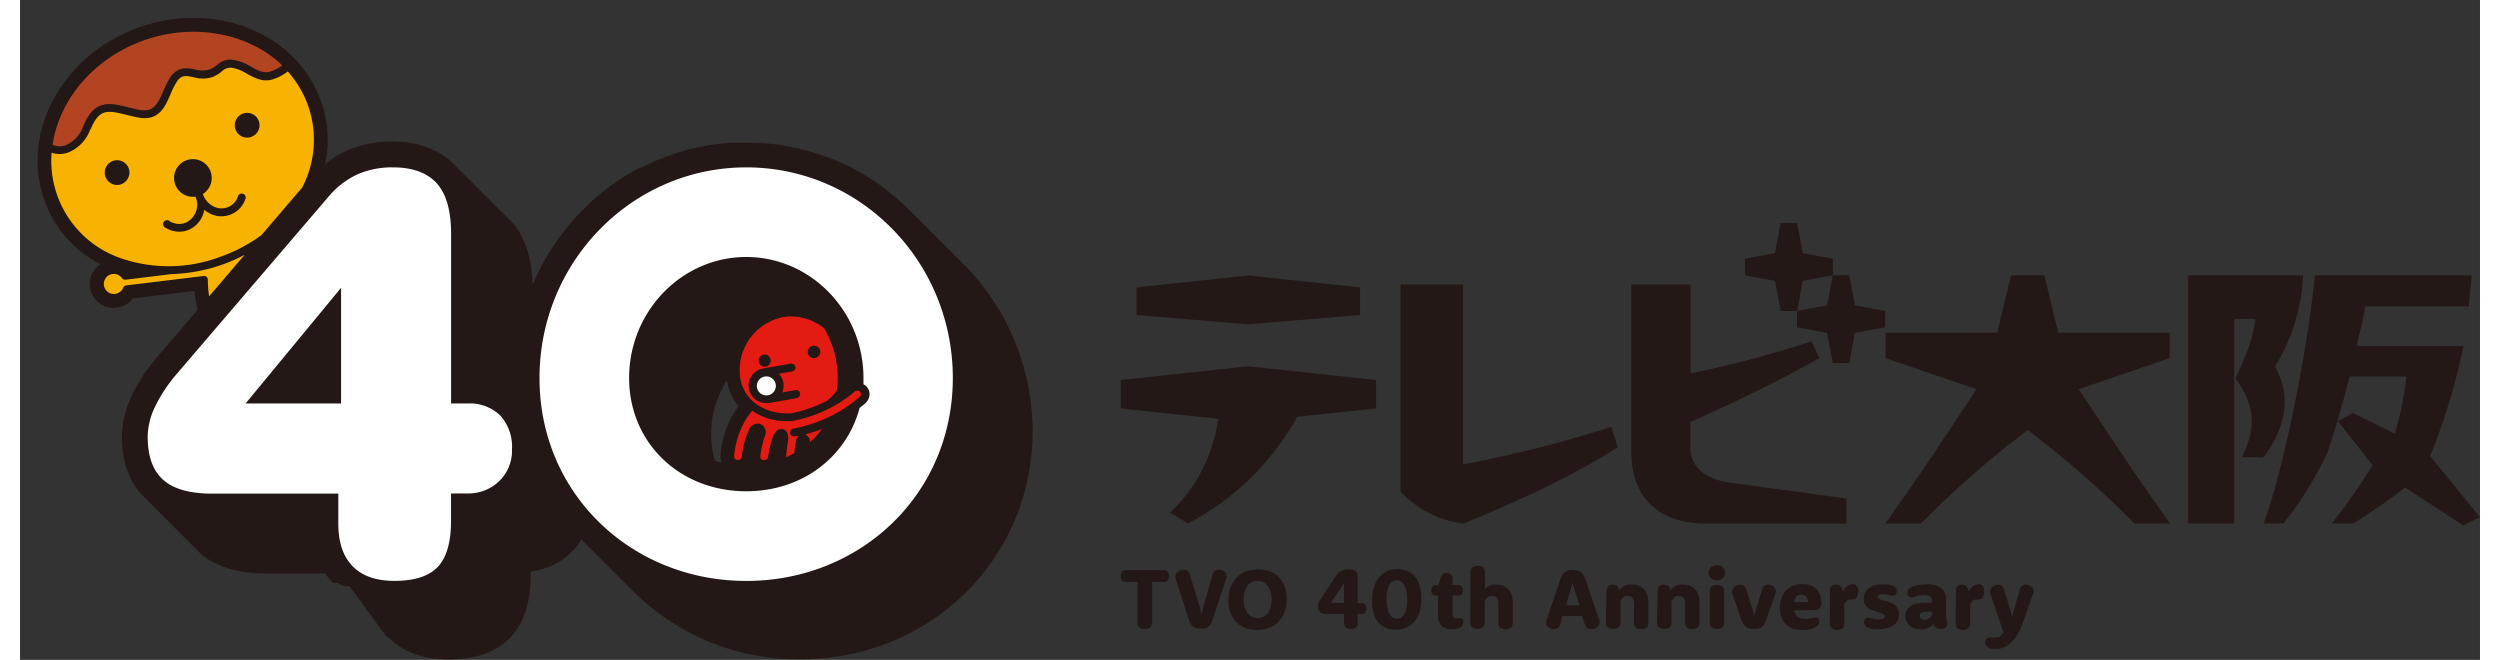
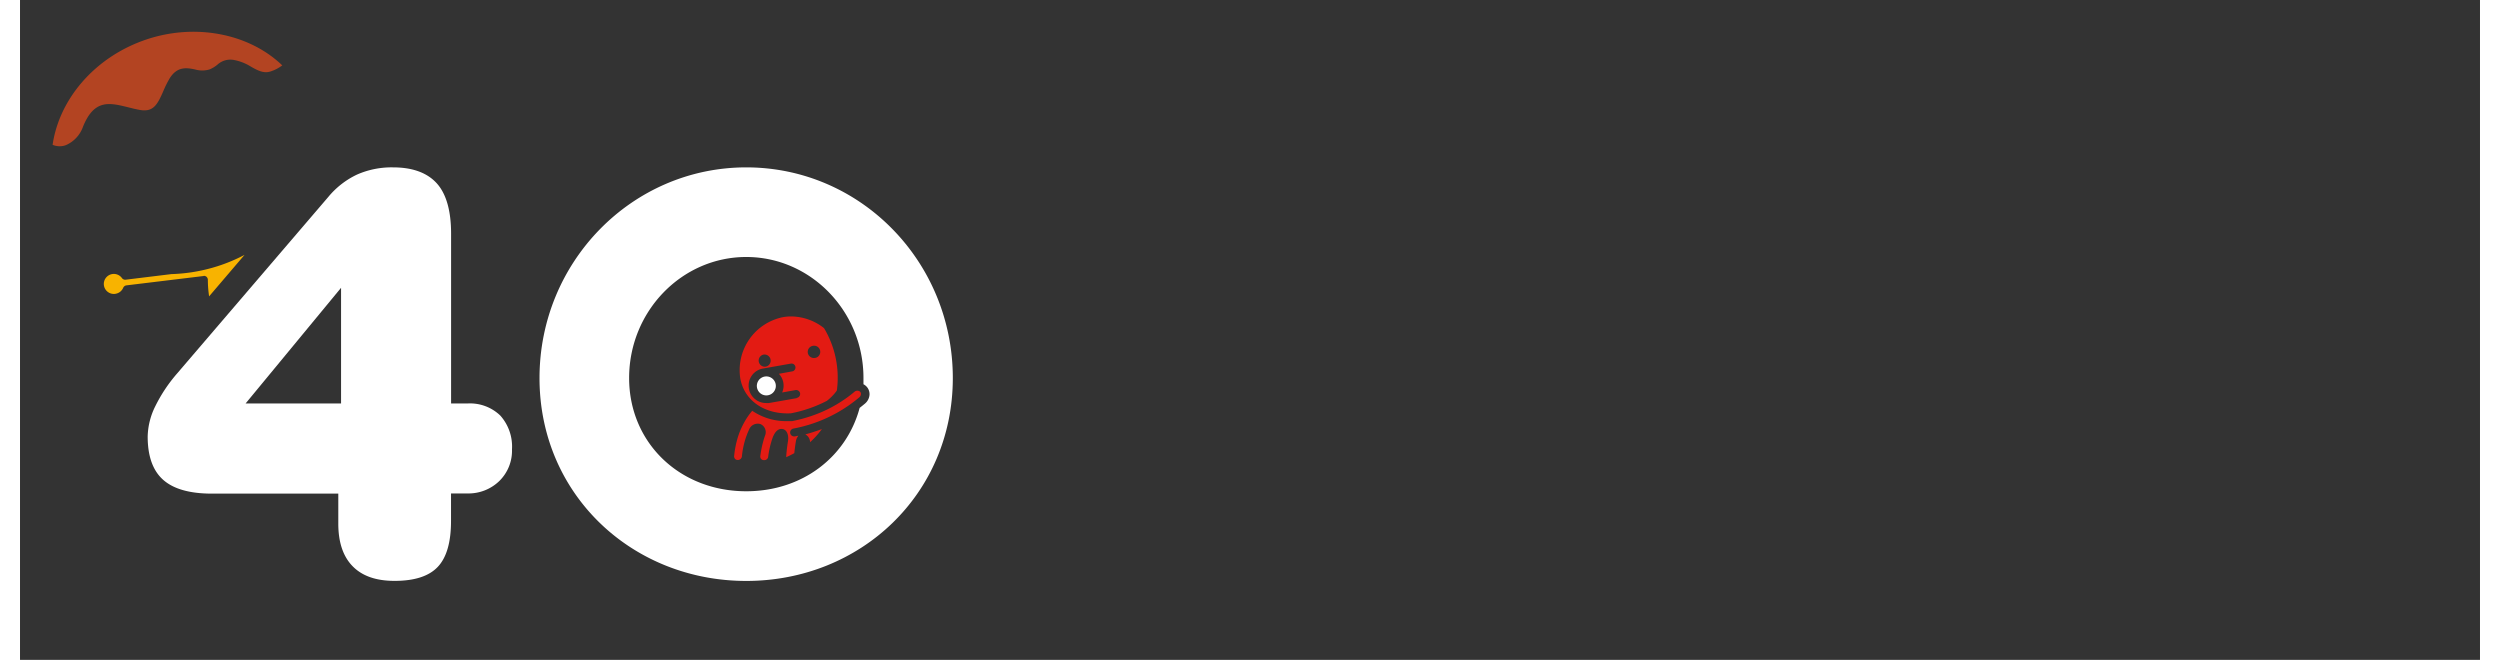
<svg xmlns="http://www.w3.org/2000/svg" height="34.54mm" viewBox="-2.67 -2.71 373.61 100.217" width="494.589">
  <rect x="-2.67" y="-2.71" width="373.61" height="100.217" fill="#333333" stroke="none" />
  <g fill="#231815">
-     <path d="M216.54 76.79C224.26 73.69 233 69.7 240 65.2l-1-3.07a192.1 192.1 0 0 1-22.5 5.69V40.49H207v31.44a15.42 15.42 0 0 0 9.54 4.86zM203.29 59.33l-12 1.27a40.08 40.08 0 0 1-16.57 16.19L172 75.14a24.11 24.11 0 0 0 7.31-14.24l-14.81-1.57V55l19.4-2.08L203.29 55zm-2.44-14.2v-4.19l-16.95-1.82-17 1.82v4.19l17 1.41zM302.25 62.61a145.61 145.61 0 0 1 16.19 14.18h5.42c-6.16-8.64-9.62-14.07-13.86-20.39l13.81-4.72v-3.87h-16.92l-2.11-8.69h-5.06l-2.11 8.69h-16.95v3.87l13.82 4.72c-4.22 6.32-7.68 11.75-13.85 20.39h5.42a146.29 146.29 0 0 1 16.2-14.18zM270.61 51.68c-5.79 3.25-12.7 6.66-19.59 9.7v3.9c0 3.29 2.84 4.77 5.53 5.24L274.72 73v3.82H253.6c-7.84 0-11.56-4.32-11.56-11V40.49h9V54a165.07 165.07 0 0 0 18.38-4.87zm10-7.16l-4.61-.86-.86-4.57h-2.5l-.86 4.57-4.57.86V47l4.57.86.86 4.57h2.5l.86-4.57 4.58-.86zm-7.94-7.94l-4.58-.85-.85-4.58h-2.51l-.85 4.58-4.58.85v2.51l4.58.86.85 4.57h2.51l.85-4.57 4.58-.86zM368.37 77.07l-8.81-5.74a86.45 86.45 0 0 1-7.9 5.46h-3.23a81.89 81.89 0 0 0 6.19-8.87l-5.24-6.63 2.2-1.28 6.42 3.14a47 47 0 0 0 1.76-8.68h-8.61c-1.73 6.73-3.4 11.61-3.4 11.61a55.26 55.26 0 0 1-6.67 10.71h-3c3.13-8.39 6.68-26.51 7.79-37.67h23.82l-.47 4.7h-15.7c-.38 2.18-.83 3.92-1.3 6h16.22a97.44 97.44 0 0 1-5.07 16.74l7.57 9.27zM338 66.77s5.93-6.67 1.8-13.8a28.56 28.56 0 0 0 4.27-13.85h-17.46v37.67h7V45.73h3.19c-.13 3.33-3 9-3 9 3.38 4.72 2.88 7.91 1 12zM165.26 85.67a.69.69 0 0 1-.55-.22.94.94 0 0 1-.21-.67 1 1 0 0 1 .2-.67.72.72 0 0 1 .56-.22h5.8a.68.68 0 0 1 .55.22.91.91 0 0 1 .2.67.94.94 0 0 1-.2.67.69.69 0 0 1-.55.22h-1.78v6.16a1 1 0 0 1-.27.73 1.23 1.23 0 0 1-.85.26 1.22 1.22 0 0 1-.85-.26 1 1 0 0 1-.27-.73v-6.16zM172.91 85.44c0-.15-.08-.27-.1-.35a1.12 1.12 0 0 1 0-.24.81.81 0 0 1 .12-.44.84.84 0 0 1 .3-.32 1.16 1.16 0 0 1 .4-.2 1.52 1.52 0 0 1 .42-.06 1.22 1.22 0 0 1 .41.06.86.86 0 0 1 .29.19.77.77 0 0 1 .19.29c0 .12.09.26.13.41l1.4 4.61c.05.16.09.31.13.47s.07.3.1.42a4 4 0 0 1 .09.42c0-.13 0-.26.07-.41s0-.26.09-.42a4.21 4.21 0 0 1 .12-.48l1.31-4.62a3.79 3.79 0 0 1 .12-.4 1.1 1.1 0 0 1 .2-.31.82.82 0 0 1 .29-.17 1.23 1.23 0 0 1 .39-.06 2 2 0 0 1 .41 0 1.21 1.21 0 0 1 .38.18 1.32 1.32 0 0 1 .28.3.81.81 0 0 1 .11.41 1 1 0 0 1 0 .22c0 .08-.05.2-.1.35l-2 6.12a3.7 3.7 0 0 1-.22.55 1.65 1.65 0 0 1-.29.39 1.24 1.24 0 0 1-.49.3 2.21 2.21 0 0 1-.8.12 2.27 2.27 0 0 1-.81-.12 1.4 1.4 0 0 1-.49-.3 1.62 1.62 0 0 1-.28-.39 3.7 3.7 0 0 1-.22-.55zM180.87 88.46a5.87 5.87 0 0 1 .32-2 4.11 4.11 0 0 1 .91-1.46 3.94 3.94 0 0 1 1.42-.93 5.53 5.53 0 0 1 3.65 0 3.87 3.87 0 0 1 1.37.89 4.05 4.05 0 0 1 .87 1.4 5.47 5.47 0 0 1 .3 1.87 5.77 5.77 0 0 1-.32 2 4.19 4.19 0 0 1-.91 1.48 4 4 0 0 1-1.42.93 5.17 5.17 0 0 1-1.85.32 4.93 4.93 0 0 1-1.8-.31 3.72 3.72 0 0 1-1.36-.88 3.78 3.78 0 0 1-.87-1.4 5.18 5.18 0 0 1-.31-1.91zm2.3-.14a4.18 4.18 0 0 0 .17 1.24 2.57 2.57 0 0 0 .46.89 1.85 1.85 0 0 0 .68.54 1.9 1.9 0 0 0 .83.18 1.92 1.92 0 0 0 .82-.18 1.88 1.88 0 0 0 .67-.53 2.6 2.6 0 0 0 .45-.88 4.5 4.5 0 0 0 .16-1.24 4.27 4.27 0 0 0-.17-1.24 2.66 2.66 0 0 0-.45-.89 2 2 0 0 0-.68-.53 2 2 0 0 0-.83-.18 1.84 1.84 0 0 0-1.49.7 2.7 2.7 0 0 0-.45.88 4.22 4.22 0 0 0-.17 1.24zM195.8 90.55a1.34 1.34 0 0 1-1-.31 1.13 1.13 0 0 1-.32-.86 1.27 1.27 0 0 1 0-.28 1.17 1.17 0 0 1 .07-.25 2.86 2.86 0 0 1 .12-.27c0-.09.11-.19.19-.31l2.25-3.43a2.89 2.89 0 0 1 .39-.5 2.08 2.08 0 0 1 .5-.34 1.5 1.5 0 0 1 .5-.18 2.77 2.77 0 0 1 .6-.06 1.62 1.62 0 0 1 1.05.29 1.07 1.07 0 0 1 .34.84v4h.62a.66.66 0 0 1 .51.21 1.06 1.06 0 0 1 0 1.24.66.66 0 0 1-.51.21h-.62v1.33a.92.92 0 0 1-.25.71 1.47 1.47 0 0 1-1.58 0 1 1 0 0 1-.25-.71v-1.33zm2.61-4.69l-2 3h2zM202.68 88.45a6.69 6.69 0 0 1 .28-2 4.13 4.13 0 0 1 .79-1.47A3.35 3.35 0 0 1 205 84a4 4 0 0 1 1.54-.29A4.09 4.09 0 0 1 208 84a2.87 2.87 0 0 1 1.16.81 3.8 3.8 0 0 1 .73 1.4 6.84 6.84 0 0 1 .26 2 6.63 6.63 0 0 1-.29 2.05 4.13 4.13 0 0 1-.79 1.47 3.18 3.18 0 0 1-1.21.88 3.88 3.88 0 0 1-1.54.3 4.18 4.18 0 0 1-1.54-.27 2.86 2.86 0 0 1-1.15-.82 3.75 3.75 0 0 1-.73-1.39 6.51 6.51 0 0 1-.22-1.98zm2.2-.13a6.67 6.67 0 0 0 .12 1.38 3.14 3.14 0 0 0 .35.91 1.37 1.37 0 0 0 .5.49 1.27 1.27 0 0 0 .6.15 1.19 1.19 0 0 0 .58-.15 1.42 1.42 0 0 0 .5-.48 2.92 2.92 0 0 0 .34-.9 6.6 6.6 0 0 0 .13-1.38 6.74 6.74 0 0 0-.13-1.38 3.26 3.26 0 0 0-.35-.91 1.45 1.45 0 0 0-.5-.49 1.26 1.26 0 0 0-1.19 0 1.35 1.35 0 0 0-.49.49 3.2 3.2 0 0 0-.34.9 6.63 6.63 0 0 0-.12 1.37zM212.35 87.76a.63.63 0 0 1-.5-.2.86.86 0 0 1-.19-.6.85.85 0 0 1 .19-.59.67.67 0 0 1 .5-.2h.44l.25-1a1.19 1.19 0 0 1 .34-.64.91.91 0 0 1 .64-.21.87.87 0 0 1 .65.23.9.9 0 0 1 .23.66v.94h.88a.69.69 0 0 1 .51.2.85.85 0 0 1 .18.59.86.86 0 0 1-.18.6.66.66 0 0 1-.51.2h-.88v2.66a1 1 0 0 0 .1.6.47.47 0 0 0 .41.18H216a.54.54 0 0 1 .22 0 .44.44 0 0 1 .18.12.78.78 0 0 1 .11.2.75.75 0 0 1 0 .26.86.86 0 0 1-.07.38.83.83 0 0 1-.2.3 1 1 0 0 1-.22.16 1 1 0 0 1-.31.14 1.54 1.54 0 0 1-.41.1 2.64 2.64 0 0 1-.51 0 2.17 2.17 0 0 1-1.59-.51 2.21 2.21 0 0 1-.5-1.59v-3zM217.63 84.18a.92.92 0 0 1 .27-.71 1.49 1.49 0 0 1 1.65 0 .92.92 0 0 1 .27.71v2.06s0 .35-.05.54a1.6 1.6 0 0 1 .44-.36l.24-.14.31-.12.37-.08a2.06 2.06 0 0 1 .44 0 2.82 2.82 0 0 1 1 .18 2.06 2.06 0 0 1 .79.52 2.41 2.41 0 0 1 .51.85 3.77 3.77 0 0 1 .17 1.16v3.11a.92.92 0 0 1-.27.71 1.49 1.49 0 0 1-1.65 0 .92.92 0 0 1-.27-.71V89a2.2 2.2 0 0 0-.06-.55 1.35 1.35 0 0 0-.18-.38.66.66 0 0 0-.29-.21 1 1 0 0 0-.39-.07.84.84 0 0 0-.27 0 .92.92 0 0 0-.23.09 1.37 1.37 0 0 0-.2.13 1.14 1.14 0 0 0-.16.15 1.91 1.91 0 0 0-.28.4v3.28a.92.92 0 0 1-.27.71 1.49 1.49 0 0 1-1.65 0 .92.92 0 0 1-.27-.71zM231.33 91.86a3.62 3.62 0 0 1-.14.43.93.93 0 0 1-.2.3.71.71 0 0 1-.29.18 1 1 0 0 1-.41.07 1.4 1.4 0 0 1-.41-.06 1.5 1.5 0 0 1-.38-.19 1.06 1.06 0 0 1-.27-.29.77.77 0 0 1-.1-.4 1 1 0 0 1 0-.24c0-.08.05-.2.1-.36l2-5.9c0-.14.09-.26.14-.37a2.09 2.09 0 0 1 .14-.3 2.52 2.52 0 0 1 .15-.24 1.68 1.68 0 0 1 .18-.21 1.63 1.63 0 0 1 .53-.32 3 3 0 0 1 1.6 0 1.68 1.68 0 0 1 .54.32l.17.21a1 1 0 0 1 .15.24 2.09 2.09 0 0 1 .14.3c.05.11.09.23.14.37l2 5.86c.05.16.08.28.1.36a1 1 0 0 1 0 .23.86.86 0 0 1-.11.43 1 1 0 0 1-.29.31 1.64 1.64 0 0 1-.4.19 1.52 1.52 0 0 1-.42.06 1.43 1.43 0 0 1-.43-.07 1 1 0 0 1-.31-.21.88.88 0 0 1-.2-.29c0-.12-.1-.25-.15-.41l-.31-1h-3.05zm2.84-2.65l-.69-2.14c0-.18-.1-.34-.15-.5l-.11-.4c0-.14-.08-.27-.11-.39 0 .12-.06.25-.1.39l-.11.4c0 .16-.09.32-.14.5l-.64 2.14zM238.3 87a.91.91 0 0 1 .24-.68.93.93 0 0 1 .68-.23 1.32 1.32 0 0 1 .37.05.82.82 0 0 1 .28.14.79.79 0 0 1 .19.22 2 2 0 0 1 .11.29v.24a1.82 1.82 0 0 1 .46-.5 1.85 1.85 0 0 1 .27-.19l.35-.16.42-.11a3.9 3.9 0 0 1 .5 0 2.84 2.84 0 0 1 1 .18 2.14 2.14 0 0 1 .79.52 2.39 2.39 0 0 1 .5.85 3.49 3.49 0 0 1 .18 1.16v3.11a.92.92 0 0 1-.27.71 1.23 1.23 0 0 1-.83.25 1.18 1.18 0 0 1-.82-.25.92.92 0 0 1-.27-.71V89a1.79 1.79 0 0 0-.07-.55 1 1 0 0 0-.18-.38.56.56 0 0 0-.29-.21.92.92 0 0 0-.38-.07.77.77 0 0 0-.27 0 .92.92 0 0 0-.23.09 1.37 1.37 0 0 0-.2.13 1.14 1.14 0 0 0-.16.15 1.6 1.6 0 0 0-.28.4v3.28a.92.92 0 0 1-.27.71 1.23 1.23 0 0 1-.83.25 1.2 1.2 0 0 1-.82-.25.89.89 0 0 1-.28-.71zM246.06 87a.91.91 0 0 1 .24-.68.93.93 0 0 1 .68-.23 1.38 1.38 0 0 1 .37.05.82.82 0 0 1 .28.14.79.79 0 0 1 .19.22 2 2 0 0 1 .11.29v.24a2 2 0 0 1 .45-.5l.28-.19a2.29 2.29 0 0 1 .35-.16l.42-.11a3.75 3.75 0 0 1 .5 0 2.87 2.87 0 0 1 1 .18 2.14 2.14 0 0 1 .79.52 2.39 2.39 0 0 1 .5.85 3.49 3.49 0 0 1 .18 1.16v3.11a.92.92 0 0 1-.27.71 1.23 1.23 0 0 1-.83.25 1.18 1.18 0 0 1-.82-.25.92.92 0 0 1-.27-.71V89a1.79 1.79 0 0 0-.07-.55 1 1 0 0 0-.18-.38.56.56 0 0 0-.29-.21.92.92 0 0 0-.38-.07.77.77 0 0 0-.27 0 .79.79 0 0 0-.23.09 1.37 1.37 0 0 0-.2.13 1.14 1.14 0 0 0-.16.15 2 2 0 0 0-.29.4v3.28a.91.91 0 0 1-.26.71 1.5 1.5 0 0 1-1.66 0 .92.92 0 0 1-.27-.71zM253.81 84.29a1.18 1.18 0 0 1 .09-.46 1.34 1.34 0 0 1 .25-.37 1.07 1.07 0 0 1 .4-.24 1.36 1.36 0 0 1 .51-.09 1.31 1.31 0 0 1 .5.09 1 1 0 0 1 .39.24 1 1 0 0 1 .25.36 1.12 1.12 0 0 1 .09.44 1.14 1.14 0 0 1-.09.46 1.05 1.05 0 0 1-.25.37 1.14 1.14 0 0 1-.39.25 1.46 1.46 0 0 1-.52.08 1.35 1.35 0 0 1-.5-.08 1.28 1.28 0 0 1-.39-.24 1.34 1.34 0 0 1-.25-.37 1 1 0 0 1-.09-.44zm.14 2.79a.93.93 0 0 1 .27-.71 1.5 1.5 0 0 1 1.66 0 .93.93 0 0 1 .27.71v4.78a.92.92 0 0 1-.27.71 1.5 1.5 0 0 1-1.66 0 .92.92 0 0 1-.27-.71zM257.48 87.71a3.77 3.77 0 0 1-.11-.37 1.12 1.12 0 0 1 0-.24.82.82 0 0 1 .11-.42 1.07 1.07 0 0 1 .29-.31 1.44 1.44 0 0 1 .39-.2 1.33 1.33 0 0 1 .43-.07 1 1 0 0 1 .4.07 1 1 0 0 1 .28.18.83.83 0 0 1 .17.28c0 .11.09.25.14.42l.92 2.9c0 .11.07.22.1.32s.05.21.06.29.05.2.07.28a2.29 2.29 0 0 0 .07-.28c0-.08 0-.18.07-.29s.06-.21.09-.32l.89-2.93c.05-.15.09-.28.13-.39a.88.88 0 0 1 .17-.28.85.85 0 0 1 .28-.18 1 1 0 0 1 .4-.07 1.39 1.39 0 0 1 .4.06 1.33 1.33 0 0 1 .38.18 1.06 1.06 0 0 1 .27.29.76.76 0 0 1 .1.39.78.78 0 0 1 0 .22c0 .08-.05.19-.09.34l-1.32 3.73a6.2 6.2 0 0 1-.28.68 1.73 1.73 0 0 1-.29.41 1.18 1.18 0 0 1-.22.17 1 1 0 0 1-.28.13 1.58 1.58 0 0 1-.36.09 3.13 3.13 0 0 1-.46 0 3.23 3.23 0 0 1-.46 0 1.64 1.64 0 0 1-.35-.08 1.46 1.46 0 0 1-.28-.13 1.84 1.84 0 0 1-.22-.17A2.54 2.54 0 0 1 259 92a5.94 5.94 0 0 1-.28-.67zM266.78 90a1.78 1.78 0 0 0 .19.55 1.29 1.29 0 0 0 .33.4 1.79 1.79 0 0 0 .5.24 2.49 2.49 0 0 0 .64.08 2.9 2.9 0 0 0 .54 0l.41-.09.32-.09a.84.84 0 0 1 .27 0 .76.76 0 0 1 .27 0 .75.75 0 0 1 .2.15.72.72 0 0 1 .12.21.69.69 0 0 1 0 .25.91.91 0 0 1-.06.35.86.86 0 0 1-.2.28 1.67 1.67 0 0 1-.3.22 2.26 2.26 0 0 1-.49.2 3.55 3.55 0 0 1-.66.16 5.57 5.57 0 0 1-.85.06 4.34 4.34 0 0 1-1.46-.23 2.76 2.76 0 0 1-1.71-1.74 3.76 3.76 0 0 1-.23-1.34 4.31 4.31 0 0 1 .25-1.53 3.32 3.32 0 0 1 .7-1.15 3 3 0 0 1 1.09-.73 3.8 3.8 0 0 1 1.41-.25 3.41 3.41 0 0 1 1.19.2 2.59 2.59 0 0 1 .9.56 2.54 2.54 0 0 1 .56.89 3.2 3.2 0 0 1 .2 1.19 1.11 1.11 0 0 1-.26.82 1 1 0 0 1-.73.27zm2.11-1.25a1.61 1.61 0 0 0-.32-.9.88.88 0 0 0-.7-.27 1.13 1.13 0 0 0-.36.06.91.91 0 0 0-.32.2 1.25 1.25 0 0 0-.24.36 2.11 2.11 0 0 0-.17.55zM272.21 87a.91.91 0 0 1 .23-.68.93.93 0 0 1 .68-.23 1.46 1.46 0 0 1 .38.05.77.77 0 0 1 .27.14.58.58 0 0 1 .18.23 1.18 1.18 0 0 1 .12.28l.08.38a3.47 3.47 0 0 1 .27-.46 2 2 0 0 1 .35-.36 1.27 1.27 0 0 1 .42-.24 1.3 1.3 0 0 1 .49-.09.81.81 0 0 1 .6.23 1 1 0 0 1 .22.74 1.85 1.85 0 0 1-.21 1 .61.61 0 0 1-.53.34h-.52a.57.57 0 0 0-.28.08 1 1 0 0 0-.25.2 2.12 2.12 0 0 0-.2.24l-.13.22v2.94a.92.92 0 0 1-.27.71 1.49 1.49 0 0 1-1.65 0 .92.92 0 0 1-.27-.71zM277.34 88.22a2.12 2.12 0 0 1 .18-.87 1.91 1.91 0 0 1 .55-.69 2.82 2.82 0 0 1 .92-.45 4.6 4.6 0 0 1 1.3-.17 6.74 6.74 0 0 1 .68 0 4.66 4.66 0 0 1 .52.11 2 2 0 0 1 .38.16 1.08 1.08 0 0 1 .25.18.82.82 0 0 1 .19.28 1.16 1.16 0 0 1 .05.34.62.62 0 0 1-.05.27.48.48 0 0 1-.14.2.72.72 0 0 1-.2.14.75.75 0 0 1-.26 0 1 1 0 0 1-.29 0l-.32-.09-.39-.09a3.45 3.45 0 0 0-.48 0 1.73 1.73 0 0 0-.36 0 1.12 1.12 0 0 0-.24.08.4.4 0 0 0-.13.13.47.47 0 0 0 0 .17.31.31 0 0 0 .14.27 1.21 1.21 0 0 0 .36.18 4.42 4.42 0 0 0 .51.16c.19.05.38.1.58.17a6.07 6.07 0 0 1 .59.24 2.18 2.18 0 0 1 .52.36 2.12 2.12 0 0 1 .36.54 1.91 1.91 0 0 1 .14.76 2.14 2.14 0 0 1-.19.88 2 2 0 0 1-.57.72 3 3 0 0 1-1 .48 4.66 4.66 0 0 1-1.37.17h-.73a5.56 5.56 0 0 1-.56-.11 2.18 2.18 0 0 1-.4-.17 2 2 0 0 1-.26-.19 1.06 1.06 0 0 1-.18-.27.8.8 0 0 1-.07-.36.65.65 0 0 1 .19-.47.6.6 0 0 1 .46-.19 1.11 1.11 0 0 1 .3.05l.34.09a4.13 4.13 0 0 0 .44.1 2.9 2.9 0 0 0 .54 0 1.8 1.8 0 0 0 .43 0 .85.85 0 0 0 .27-.09.36.36 0 0 0 .15-.15.42.42 0 0 0 .05-.2.37.37 0 0 0-.14-.28 1.21 1.21 0 0 0-.36-.19 4.62 4.62 0 0 0-.52-.16l-.58-.18a5.89 5.89 0 0 1-.58-.24 2.68 2.68 0 0 1-.52-.36 1.66 1.66 0 0 1-.36-.53 1.81 1.81 0 0 1-.14-.73zM287.7 88.55a1.16 1.16 0 0 0-.06-.4.69.69 0 0 0-.2-.28 1.15 1.15 0 0 0-.37-.16 2.4 2.4 0 0 0-.58-.06 3.44 3.44 0 0 0-.7.06 4.29 4.29 0 0 0-.49.13l-.37.13a.85.85 0 0 1-.31.06.61.61 0 0 1-.45-.18.67.67 0 0 1-.19-.52.79.79 0 0 1 .02-.33.87.87 0 0 1 .18-.26 1.8 1.8 0 0 1 .37-.25 3.05 3.05 0 0 1 .59-.22 6.6 6.6 0 0 1 .81-.18 7.52 7.52 0 0 1 1-.06 3.31 3.31 0 0 1 2.16.59 2.08 2.08 0 0 1 .73 1.73v1.9a4.67 4.67 0 0 0 0 .72 3 3 0 0 0 .1.46q0 .19.09.33a.92.92 0 0 1 0 .29.81.81 0 0 1-.06.31.69.69 0 0 1-.18.24.85.85 0 0 1-.31.17 1.4 1.4 0 0 1-.43.06 1.33 1.33 0 0 1-.42-.06 1 1 0 0 1-.34-.18 1.2 1.2 0 0 1-.24-.26A1.62 1.62 0 0 1 288 92a1.81 1.81 0 0 1-.47.44 2.89 2.89 0 0 1-.61.3 2.67 2.67 0 0 1-.9.13 3.07 3.07 0 0 1-1-.15 2.19 2.19 0 0 1-.74-.45 1.85 1.85 0 0 1-.47-.67 2.13 2.13 0 0 1-.16-.84 1.55 1.55 0 0 1 .22-.84 1.9 1.9 0 0 1 .62-.61 3 3 0 0 1 .95-.36 5.83 5.83 0 0 1 1.23-.12h1.05zm0 1.65H286.85a1.41 1.41 0 0 0-.76.16.48.48 0 0 0-.26.44.67.67 0 0 0 .21.46.62.62 0 0 0 .24.13.92.92 0 0 0 .35 0 1.14 1.14 0 0 0 .46-.09 1.3 1.3 0 0 0 .33-.19 1.79 1.79 0 0 0 .28-.27zM291.34 87a1 1 0 0 1 .23-.68 1 1 0 0 1 .69-.23 1.38 1.38 0 0 1 .37.05.69.69 0 0 1 .27.14.71.71 0 0 1 .19.23 1.17 1.17 0 0 1 .11.28l.09.38a2.13 2.13 0 0 1 .27-.46 1.71 1.71 0 0 1 .35-.36 1.23 1.23 0 0 1 .41-.24 1.37 1.37 0 0 1 .49-.09.78.78 0 0 1 .6.23 1 1 0 0 1 .22.74 1.85 1.85 0 0 1-.21 1 .61.61 0 0 1-.52.34h-.52a.6.6 0 0 0-.29.08 1.22 1.22 0 0 0-.25.2 2 2 0 0 0-.19.24l-.14.22v2.94a1 1 0 0 1-.26.71 1.5 1.5 0 0 1-1.66 0 .92.92 0 0 1-.27-.71zM296.66 87.71c-.05-.17-.09-.29-.11-.37a2.32 2.32 0 0 1 0-.24.73.73 0 0 1 .11-.42 1 1 0 0 1 .28-.31 1.36 1.36 0 0 1 .4-.2 1.23 1.23 0 0 1 .42-.07 1 1 0 0 1 .39.07.77.77 0 0 1 .27.19.75.75 0 0 1 .18.28c0 .1.08.24.13.41l.92 3c0 .12.07.25.1.37s0 .23.07.33 0 .23.06.33a3.4 3.4 0 0 0 .07-.34c0-.1.05-.21.07-.33s.06-.24.1-.36L301 87c0-.15.08-.27.12-.38a1.1 1.1 0 0 1 .17-.28.9.9 0 0 1 .28-.18 1 1 0 0 1 .4-.07 1.51 1.51 0 0 1 .41.06 1.27 1.27 0 0 1 .37.18 1.06 1.06 0 0 1 .27.29.76.76 0 0 1 .1.39.9.9 0 0 1 0 .23 3.43 3.43 0 0 1-.1.33l-1.43 4.06a12.46 12.46 0 0 1-.81 1.88 5.46 5.46 0 0 1-1 1.32 3.32 3.32 0 0 1-1.14.78 3.55 3.55 0 0 1-1.41.27 2.12 2.12 0 0 1-.71-.11 1 1 0 0 1-.46-.27.88.88 0 0 1-.27-.66.69.69 0 0 1 .72-.72h.71a1.35 1.35 0 0 0 .41-.06A1.09 1.09 0 0 0 298 94a1.67 1.67 0 0 0 .31-.29 2.4 2.4 0 0 0 .26-.39zM141 37.78l-.09-.08-.08-.09-.09-.08-.08-.09a.3.3 0 0 1-.08-.08l-.09-.08-.08-.09-.09-.08-.08-.09-.08-.08-.09-.08-.08-.09-.09-.08-.08-.09-.09-.08-.08-.09-.08-.08-.09-.08-.08-.09-.09-.08-.08-.09a.3.3 0 0 1-.08-.08l-.09-.08-.08-.09-.09-.08-.08-.09-.09-.08-.08-.09a.3.3 0 0 1-.08-.08l-.09-.08-.08-.09-.09-.08-.08-.09-.09-.08-.08-.09-.08-.08-.09-.08-.08-.09-.09-.08-.08-.09a.3.3 0 0 1-.08-.08l-.09-.08-.08-.09-.09-.08-.08-.09-.09-.08-.08-.09a.3.3 0 0 1-.08-.08l-.09-.08-.08-.09-.09-.08-.08-.09-.09-.08-.08-.09a.3.3 0 0 1-.08-.08l-.09-.08-.08-.09-.09-.08-.08-.09-.08-.08-.09-.08-.08-.09-.09-.08-.08-.09-.09-.08-.08-.09-.08-.08-.09-.08-.08-.09-.09-.08-.08-.09-.09-.08-.08-.08-.08-.09-.09-.08-.08-.09-.09-.08-.08-.09-.08-.08-.09-.08-.08-.09-.09-.08-.08-.09-.09-.08-.08-.09-.08-.08-.09-.08-.08-.09-.09-.08-.08-.09a.3.3 0 0 1-.08-.08l-.09-.08-.05-.04-.09-.08-.08-.09-.09-.08-.08-.09-.08-.08-.09-.08-.08-.09a35.52 35.52 0 0 0-9.66-7c-.49-.24-1-.47-1.49-.69h-.07c-.49-.21-1-.41-1.49-.6h-.12c-.47-.18-1-.34-1.43-.5l-.21-.07c-.44-.14-.89-.26-1.34-.39l-.34-.1-1.31-.31-.4-.09-1.38-.25-.35-.07-1.31-.17-.46-.05c-.45-.05-.91-.08-1.37-.11h-.42c-.6 0-1.21-.05-1.82-.05h-2.11c-.4 0-.8.05-1.19.09l-.47.05c-.53.05-1.06.12-1.58.2h-.1c-.49.08-1 .17-1.46.27l-.48.1-1.12.26-.46.12c-.5.13-1 .27-1.48.43l-.2.06-1.27.44-.49.19-1 .4-.47.2c-.46.2-.91.4-1.36.62l-.3.15L91 23l-.5.28-.86.5-.49.3q-.6.38-1.2.78l-.39.28-.84.61-.51.39-.71.56-.49.41q-.53.44-1 .9l-.47.44-.64.62-.5.52c-.19.19-.37.39-.55.59s-.33.35-.49.53l-.78.91-.54.68-.48.62c-.15.2-.31.41-.46.63l-.42.6c-.15.22-.3.43-.44.65s-.39.61-.59.92l-.51.88-.36.63c-.13.24-.26.48-.38.72l-.33.64c-.12.24-.24.48-.35.73s-.37.8-.54 1.21c-.11-4-1.15-7.25-3.11-9.48a10.57 10.57 0 0 0-.88-.89l-.09-.08L71 30l-.09-.08-.08-.09-.09-.08-.08-.09a.6.6 0 0 1-.08-.08l-.09-.08-.08-.09-.09-.08-.08-.09-.09-.08L70 29a.6.6 0 0 1-.08-.08l-.09-.08-.08-.09-.09-.08-.08-.09-.08-.08-.09-.08-.08-.09-.09-.08-.08-.09-.09-.08L69 28l-.08-.08-.09-.08-.08-.09-.09-.08-.08-.09-.09-.08-.08-.09-.08-.08-.09-.08-.08-.09-.09-.08L68 27a.3.3 0 0 1-.08-.08l-.09-.08-.08-.09-.09-.08-.08-.09-.09-.08-.08-.09a.6.6 0 0 1-.08-.08l-.09-.08-.08-.09-.09-.08L67 26l-.09-.08-.08-.09-.08-.08-.09-.08-.08-.09-.09-.08-.08-.09-.08-.08-.09-.08-.08-.09-.09-.08L66 25l-.09-.08-.08-.09a.6.6 0 0 1-.08-.08l-.09-.08-.08-.09-.09-.08-.08-.09a.3.3 0 0 1-.08-.08l-.09-.08-.08-.09-.09-.08L65 24l-.09-.08-.08-.09a.6.6 0 0 1-.08-.08l-.09-.08-.08-.09-.09-.08-.08-.09-.09-.08-.08-.09-.08-.08-.16-.11V23l-.09-.08-.08-.09a.3.3 0 0 1-.08-.08l-.09-.08-.08-.09-.09-.08-.08-.09-.09-.08-.08-.09-.08-.08L63 22l-.09-.08-.07-.08c-.19-.17-.4-.33-.6-.49l-.32-.25c-.18-.13-.38-.26-.58-.38l-.41-.25a6.54 6.54 0 0 0-.59-.3l-.5-.23-.59-.24-.59-.19-.66-.22a8.74 8.74 0 0 0-.7-.15l-.55-.14c-.28-.05-.57-.08-.86-.11l-.49-.05c-.47 0-.94-.06-1.44-.06a16.93 16.93 0 0 0-7.1 1.44 15.18 15.18 0 0 0-3.19 2 17.33 17.33 0 0 0-.67-9.67C39.28 2.25 26.82-2.71 15.25 1.5s-17.92 16-14.17 26.32a17.53 17.53 0 0 0 8.45 9.6 3.62 3.62 0 0 0 3.28 6.4 3.59 3.59 0 0 0 1.64-1.21l9.38-1.14a25.81 25.81 0 0 0 .46 2.89l-6.06 7.07a26.66 26.66 0 0 0-3.89 5.88 14.73 14.73 0 0 0-1.52 6.25c0 4.13 1.23 7.32 3.65 9.48l.08.09.09.08.08.09a.3.3 0 0 1 .08.08.6.6 0 0 0 .08.08.6.6 0 0 1 .08.08.3.3 0 0 0 .08.08l.08.09.09.08a.6.6 0 0 0 .08.08.3.3 0 0 1 .08.08.6.6 0 0 0 .08.08.6.6 0 0 1 .08.08.3.3 0 0 0 .08.08l.08.09a.3.3 0 0 1 .08.08.6.6 0 0 0 .08.08.6.6 0 0 1 .08.08.3.3 0 0 0 .08.08l.08.09.09.08a.6.6 0 0 0 .08.08.3.3 0 0 1 .08.08.6.6 0 0 0 .08.08l.08.08a.3.3 0 0 0 .08.08l.08.09.09.08.08.08.08.08.08.08.08.08.09.08.08.09a.3.3 0 0 1 .08.08.6.6 0 0 0 .08.08.6.6 0 0 1 .08.08.3.3 0 0 0 .08.08l.08.09.09.08a.6.6 0 0 0 .08.08.3.3 0 0 1 .08.08.6.6 0 0 0 .08.08.6.6 0 0 1 .08.08.3.3 0 0 0 .08.08l.08.09.09.08a.6.6 0 0 0 .08.08.6.6 0 0 1 .08.08.3.3 0 0 0 .08.08l.08.09.09.08.08.09a.3.3 0 0 1 .08.08.6.6 0 0 0 .08.08.6.6 0 0 1 .08.08.3.3 0 0 0 .08.08l.08.09.09.08.08.08.08.08.08.08.08.08.08.08.08.09.09.08.08.08a.6.6 0 0 1 .08.08.3.3 0 0 0 .08.08l.08.09.09.08a.6.6 0 0 0 .08.08.3.3 0 0 1 .08.08.6.6 0 0 0 .08.08.6.6 0 0 1 .08.08.3.3 0 0 0 .08.08l.08.09.09.08a.6.6 0 0 0 .08.08.6.6 0 0 1 .08.08.3.3 0 0 0 .08.08.6.6 0 0 1 .08.08.3.3 0 0 0 .08.08l.08.09a.3.3 0 0 1 .08.08.6.6 0 0 0 .08.08.6.6 0 0 1 .08.08.3.3 0 0 0 .08.08l.08.09.09.08a.6.6 0 0 0 .08.08.3.3 0 0 1 .08.08l.08.08.08.08a.3.3 0 0 0 .08.08l.08.09.09.08.08.08a.6.6 0 0 1 .08.08.6.6 0 0 0 .08.08l.08.09c2.29 2 5.65 3.08 10 3.08h9c.16.24.33.47.5.68a8.52 8.52 0 0 0 .62.71h.06l.05.05a.12.12 0 0 1 .05 0H45.55a.12.12 0 0 1 .05 0h.06v.05l.05.05.06.05.05.05c.05.05 0 0 0 0v.05h.38a.12.12 0 0 1 .05 0h.06v.05c0 .05 0 0 0 0l.05.05.06.05.05.05.05.05H47.15c.05 0 0 0 0 0H47.36l.06.05L53 94l.05.05H53.26c2.2 2.25 5.28 3.39 9.15 3.39 4.15 0 7.32-1.13 9.42-3.36s3.07-5.35 3.07-9.63v-.37a10.45 10.45 0 0 0 6.16-2.92 10.12 10.12 0 0 0 1.54-1.93l.09.08.08.09.09.08a.6.6 0 0 0 .08.08l.09.09.08.08.08.09.09.08a.6.6 0 0 0 .08.08l.09.09a.3.3 0 0 0 .08.08l.08.09.09.08.08.09.09.08a.6.6 0 0 0 .08.08l.09.09a.6.6 0 0 0 .08.08l.08.09.09.08.08.08.09.09.08.08.09.09a.6.6 0 0 0 .08.08l.08.09.09.08a.6.6 0 0 0 .08.08l.09.09a.6.6 0 0 0 .08.08l.08.09.09.08.08.09.09.08a.6.6 0 0 0 .08.08l.09.09.08.08.08.09.09.08a.6.6 0 0 0 .08.08l.09.09.08.08.08.09.09.08.08.09.09.08a.6.6 0 0 0 .08.08l.09.09a.6.6 0 0 0 .08.08l.08.09.09.08.08.08.09.09.08.08.09.09a.6.6 0 0 0 .08.08l.08.09.09.08.08.08.09.09a.3.3 0 0 0 .08.08l.09.09a.6.6 0 0 0 .08.08l.08.09.09.08a.6.6 0 0 0 .08.08l.09.09.08.08.08.09.09.08a.6.6 0 0 0 .08.08l.09.09.08.08.09.09.08.08.08.09.09.08a.6.6 0 0 0 .08.08l.09.09a.3.3 0 0 0 .08.08l.08.09.09.08.08.09.09.08.08.08.09.09a.6.6 0 0 0 .08.08l.08.09.09.08.08.08.09.09a.3.3 0 0 0 .08.08l.08.09.09.08.08.09.09.08a35.47 35.47 0 0 0 25.13 10.11c19.79 0 35.3-15.24 35.3-34.71A36.11 36.11 0 0 0 141 37.78zm-35.58 22.79a13.16 13.16 0 0 0-1.15 2.86 16 16 0 0 0-.55 2.93 2.78 2.78 0 0 0 .16 1.21q-.54-.13-1-.3a14.1 14.1 0 0 1-.59-4.07 14.83 14.83 0 0 1 2.39-8.11 8.26 8.26 0 0 0 1.79 3.9 10.93 10.93 0 0 0-1.05 1.58z" />
-   </g>
+     </g>
  <path d="M109.85 57.08a1.43 1.43 0 0 0 1.08.24 1.44 1.44 0 1 0-.5-2.84 1.44 1.44 0 0 0-1.17 1.67 1.46 1.46 0 0 0 .59.93zM70.28 60.41a6.61 6.61 0 0 0-5-1.84H62.8V32.76c0-3.43-.72-6-2.15-7.6S57 22.71 54 22.71a13 13 0 0 0-5.48 1.09 12.7 12.7 0 0 0-4.36 3.39L21.2 54a23.14 23.14 0 0 0-3.33 5 10.78 10.78 0 0 0-1.15 4.59q0 4.48 2.35 6.57t7.37 2.1h19.23v4.54c0 2.84.72 5 2.18 6.49s3.57 2.22 6.37 2.22q4.56 0 6.57-2.14t2-7v-4.14h2.43a6.73 6.73 0 0 0 4.91-1.89 6.44 6.44 0 0 0 1.92-4.81 7.06 7.06 0 0 0-1.77-5.12zm-24.19-1.84h-14.5L46.09 41z" fill="#fff" />
  <path d="M119.46 47.14a8.16 8.16 0 0 0-5-1.79 6.88 6.88 0 0 0-1.27.11 8.21 8.21 0 0 0-6.47 9.28c.6 3.43 3.75 5.53 7.7 5.32a20.11 20.11 0 0 0 5.45-1.89A7.4 7.4 0 0 0 121 57.1a6.12 6.12 0 0 0 .39-.5 14.66 14.66 0 0 0-1.94-9.46zm-9.17 4a.93.93 0 0 1 .32 1.83.93.93 0 0 1-1.08-.76.92.92 0 0 1 .76-1.07zm5 6.62l-4.21.74a2.38 2.38 0 0 1-.46 0 2.64 2.64 0 0 1-2.59-2.18 2.63 2.63 0 0 1 2.14-3.06l4.2-.74a.6.6 0 1 1 .21 1.18l-2 .36a2.6 2.6 0 0 1 .5 2.84l2-.36a.6.6 0 1 1 .21 1.18zm2.81-6.12a.93.93 0 1 1-.32-1.83.92.92 0 0 1 1.07.75.93.93 0 0 1-.7 1.08z" fill="#e31b13" />
-   <path d="M41.06 13.27A15.87 15.87 0 0 0 38 8.14a7.14 7.14 0 0 1-2.32 1.21c-1.5.46-2.76-.24-3.87-.85a6.22 6.22 0 0 0-2.14-.89 1.8 1.8 0 0 0-1.66.5 5.29 5.29 0 0 1-1.47.89 4.92 4.92 0 0 1-2.91 0c-1.13-.23-1.82-.36-2.54.78a12.33 12.33 0 0 0-.9 1.82c-.86 2-1.83 4.17-5 3.52-.61-.12-1.18-.26-1.71-.39-2.82-.69-4.11-1-5.43 2.21H8a5.93 5.93 0 0 1-3.37 3.52 4.13 4.13 0 0 1-1.3.22 3.82 3.82 0 0 1-1.2-.2 15.64 15.64 0 0 0 10.6 16.06 22.3 22.3 0 0 0 15.16-.3A24 24 0 0 0 34 33l6.18-7.22a15.68 15.68 0 0 0 .88-12.51zm-28.34 12a1.88 1.88 0 1 1 1.12-2.42 1.9 1.9 0 0 1-1.12 2.41zm18.84 2.23a3.83 3.83 0 0 1-5.46 2.18 4.55 4.55 0 0 1-.79-.53 4 4 0 0 1-2.5 3.1 3.81 3.81 0 0 1-1.29.23 4 4 0 0 1-2.05-.58.6.6 0 1 1 .61-1 2.73 2.73 0 0 0 2.32.25 3 3 0 0 0 1.6-3.94v-.06a2.86 2.86 0 1 1 1.11-.41v.06a3.31 3.31 0 0 0 1.55 1.81 2.61 2.61 0 0 0 3.77-1.52.6.6 0 0 1 1.14.4zm.91-9.42a1.88 1.88 0 1 1 1.12-2.42 1.88 1.88 0 0 1-1.12 2.41z" fill="#f8b300" />
  <path d="M25.26 39.18a.68.68 0 0 1 .4.15.65.65 0 0 1 .2.45 17.33 17.33 0 0 0 .19 2.52l5.38-6.3a25.71 25.71 0 0 1-3.11 1.38 25.53 25.53 0 0 1-8 1.54l-6.95.85a.6.6 0 0 1-.56-.25 1.52 1.52 0 1 0-.71 2.32A1.51 1.51 0 0 0 13 41a.63.63 0 0 1 .49-.37l11.72-1.42z" fill="#f8b300" />
  <path d="M107.63 22.71c-17.34 0-31.4 14.32-31.4 32s14.06 30.81 31.4 30.81S139 72.37 139 54.7s-14-31.99-31.37-31.99zm18 35.9c-.26.22-.52.42-.78.63-2 7.46-8.71 12.66-17.22 12.66-10.14 0-17.79-7.39-17.79-17.2 0-10.14 8-18.38 17.79-18.38s17.8 8.24 17.8 18.38v.95a1.68 1.68 0 0 1 .92 1.6 1.94 1.94 0 0 1-.72 1.36z" fill="#fff" />
  <path d="M117.32 64.38v.07a12.74 12.74 0 0 0 1.8-2 26.44 26.44 0 0 1-2.52.81 1.39 1.39 0 0 1 .72 1.12z" fill="#e31b13" />
  <path d="M124.08 56.78a20.21 20.21 0 0 1-6.4 3.63l-.13.05-.56.18-.2.06-.51.15-.22.06-.52.13-.21.05-.73.16h-.75a9.15 9.15 0 0 1-5.31-1.57 9.72 9.72 0 0 0-1.27 1.86 11.32 11.32 0 0 0-1 2.44 14.09 14.09 0 0 0-.48 2.56.56.56 0 0 0 .13.43.52.52 0 0 0 .4.18.62.62 0 0 0 .64-.49 13.29 13.29 0 0 1 .44-2.36 11.44 11.44 0 0 1 .64-1.72 1.41 1.41 0 0 1 1.78-.87 1.35 1.35 0 0 1 .64 1.79 15.25 15.25 0 0 0-.7 3.09.53.53 0 0 0 .53.58.6.6 0 0 0 .66-.44 14 14 0 0 1 .65-2.86c.53-1.51 1.29-1.49 1.6-1.41.61.15.92.91.76 1.87-.11.67-.2 1.38-.26 2.25a.66.66 0 0 0 0 .14c.43-.19.84-.39 1.23-.61.06-.63.14-1.21.23-1.76a1.81 1.81 0 0 1 .39-.89l-.54.11h-.12a.59.59 0 0 1-.58-.48.6.6 0 0 1 .47-.71 21.73 21.73 0 0 0 10-4.73.7.7 0 0 0 .27-.5.48.48 0 0 0-.14-.38.66.66 0 0 0-.83.01z" fill="#e31b13" />
  <path d="M2.28 19.28a2.71 2.71 0 0 0 2 .06 4.77 4.77 0 0 0 2.63-2.84c1.71-4.17 4-3.62 6.83-2.92.52.13 1.06.27 1.65.38 2.16.44 2.78-.72 3.7-2.82a15.29 15.29 0 0 1 1-2c1.17-1.83 2.63-1.54 3.8-1.31a3.88 3.88 0 0 0 2.24 0 4.72 4.72 0 0 0 1.15-.69 2.91 2.91 0 0 1 2.55-.74 7.44 7.44 0 0 1 2.55 1c1 .57 1.93 1.07 2.94.76a5.94 5.94 0 0 0 1.84-.94C32 2.25 23.55.72 16 3.47 8.63 6.14 3.3 12.32 2.28 19.28z" fill="#b34422" />
</svg>